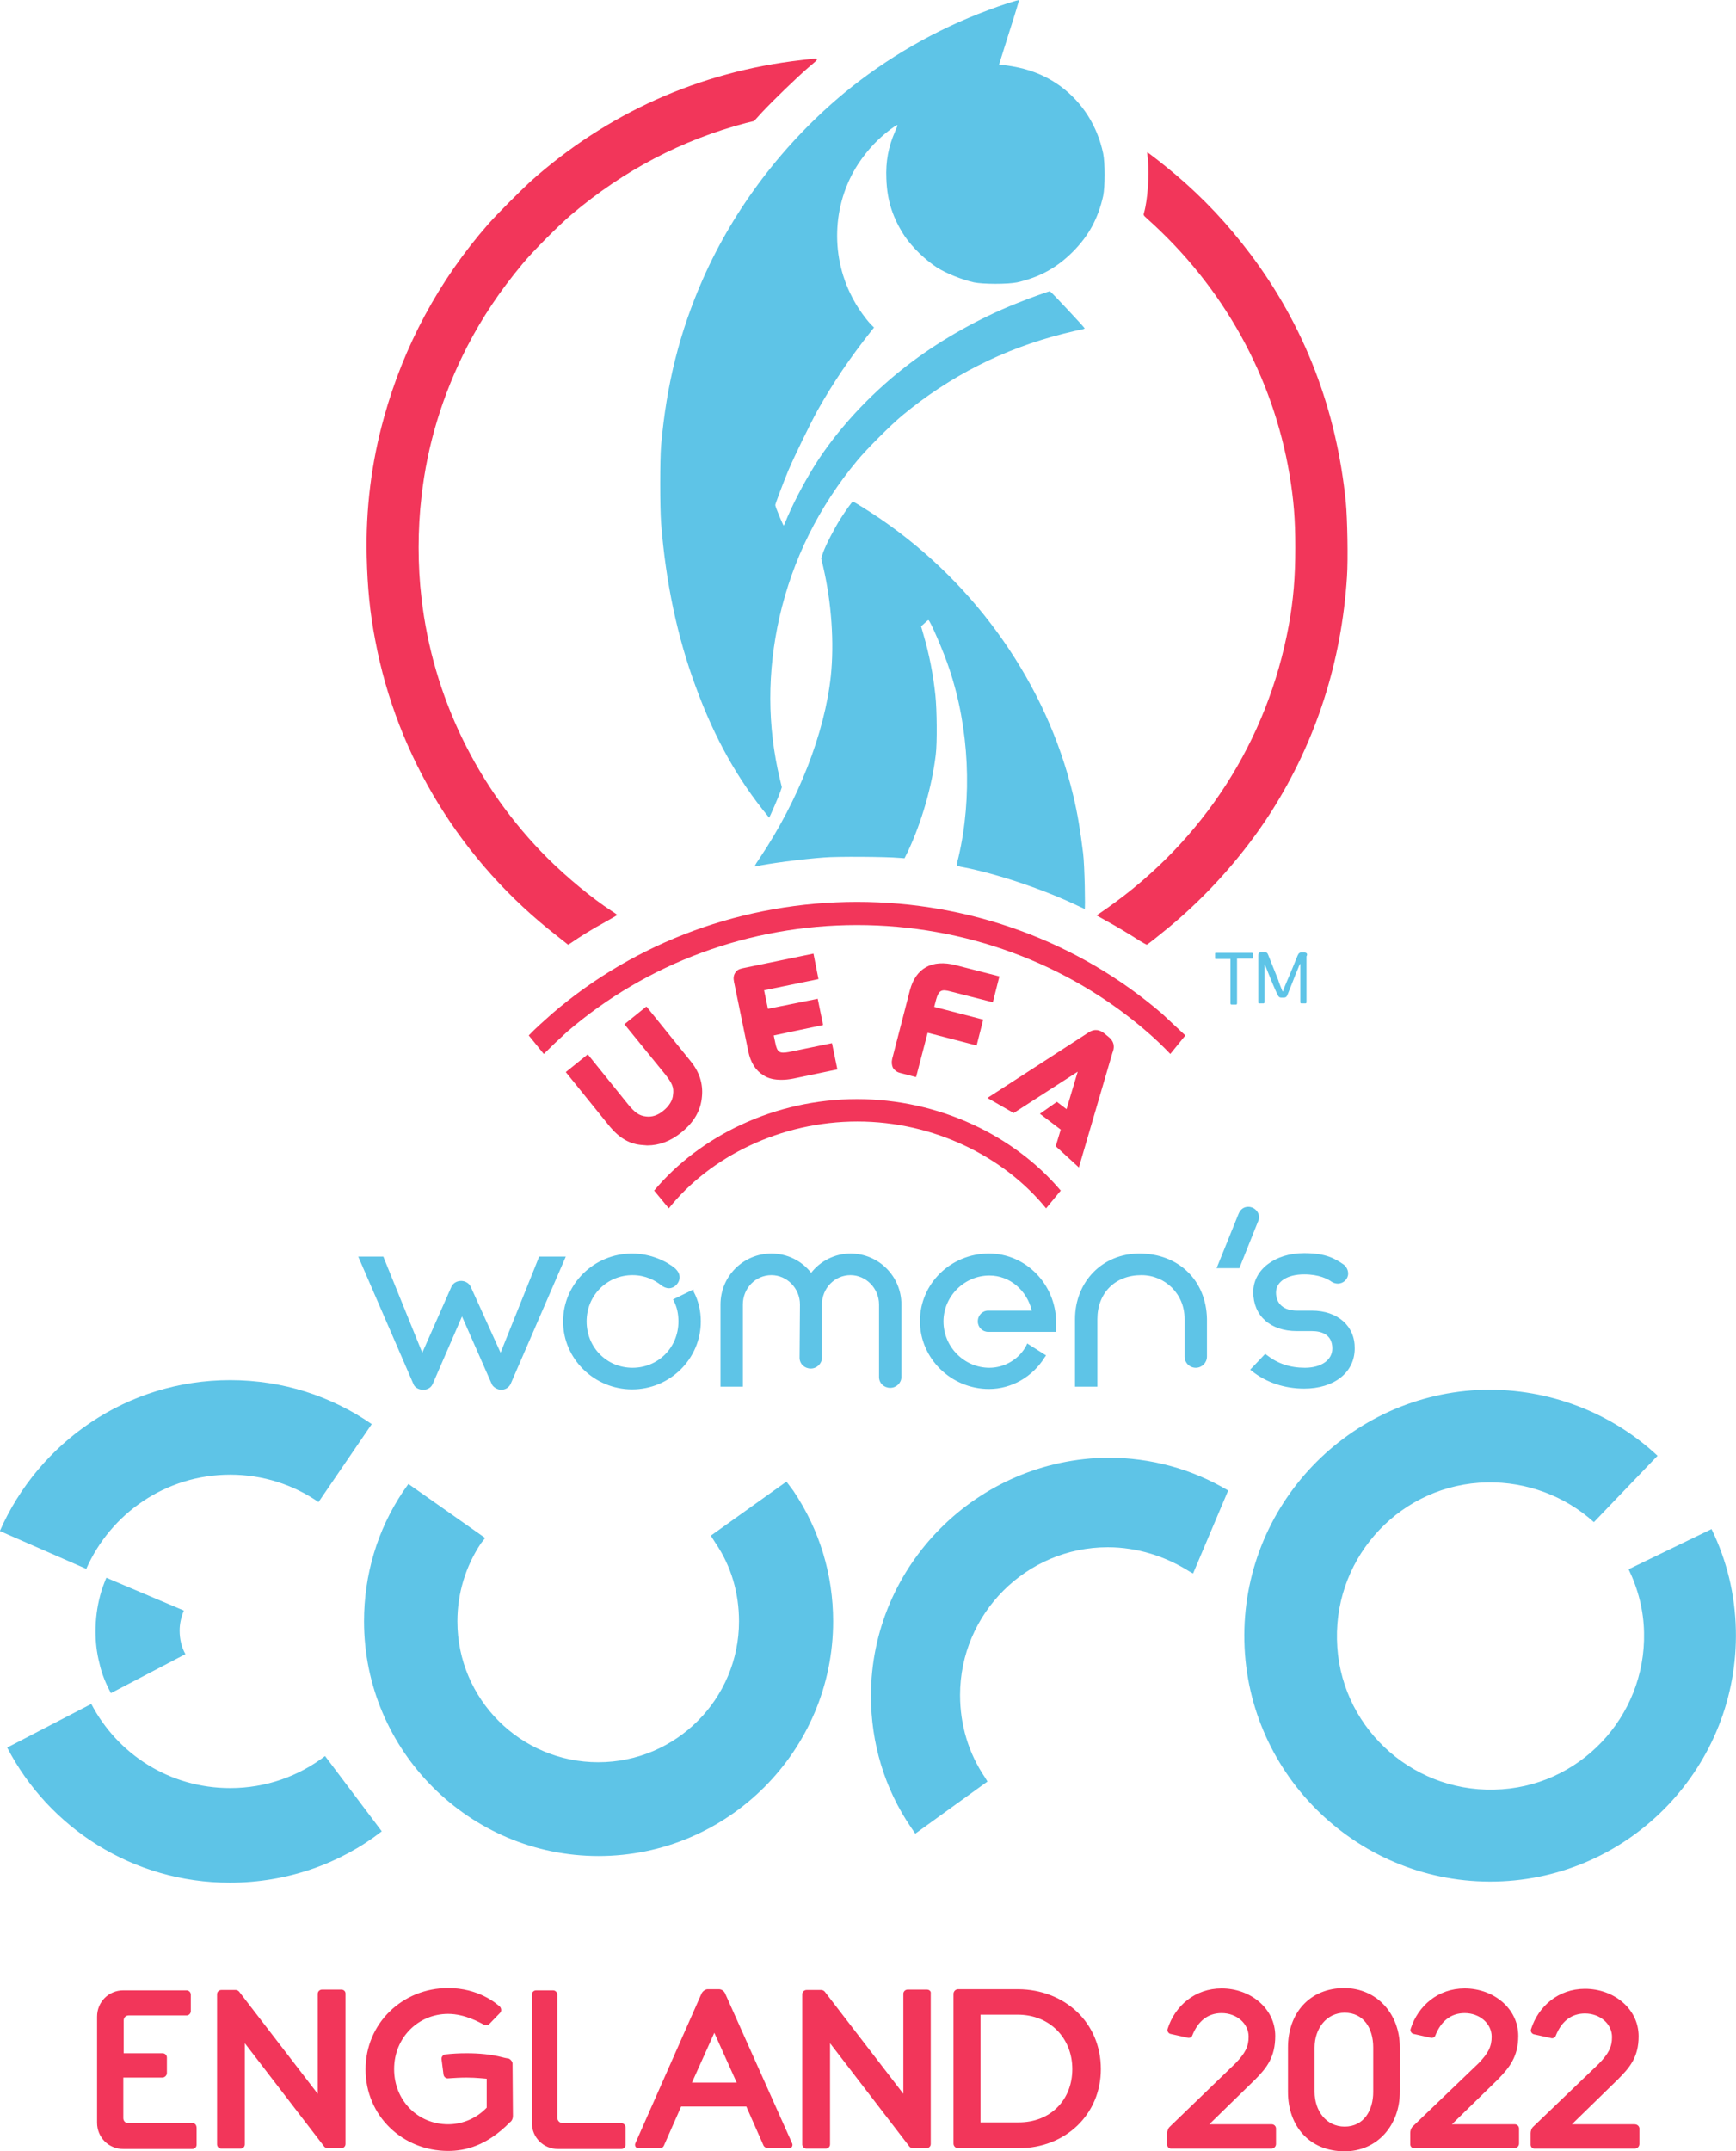
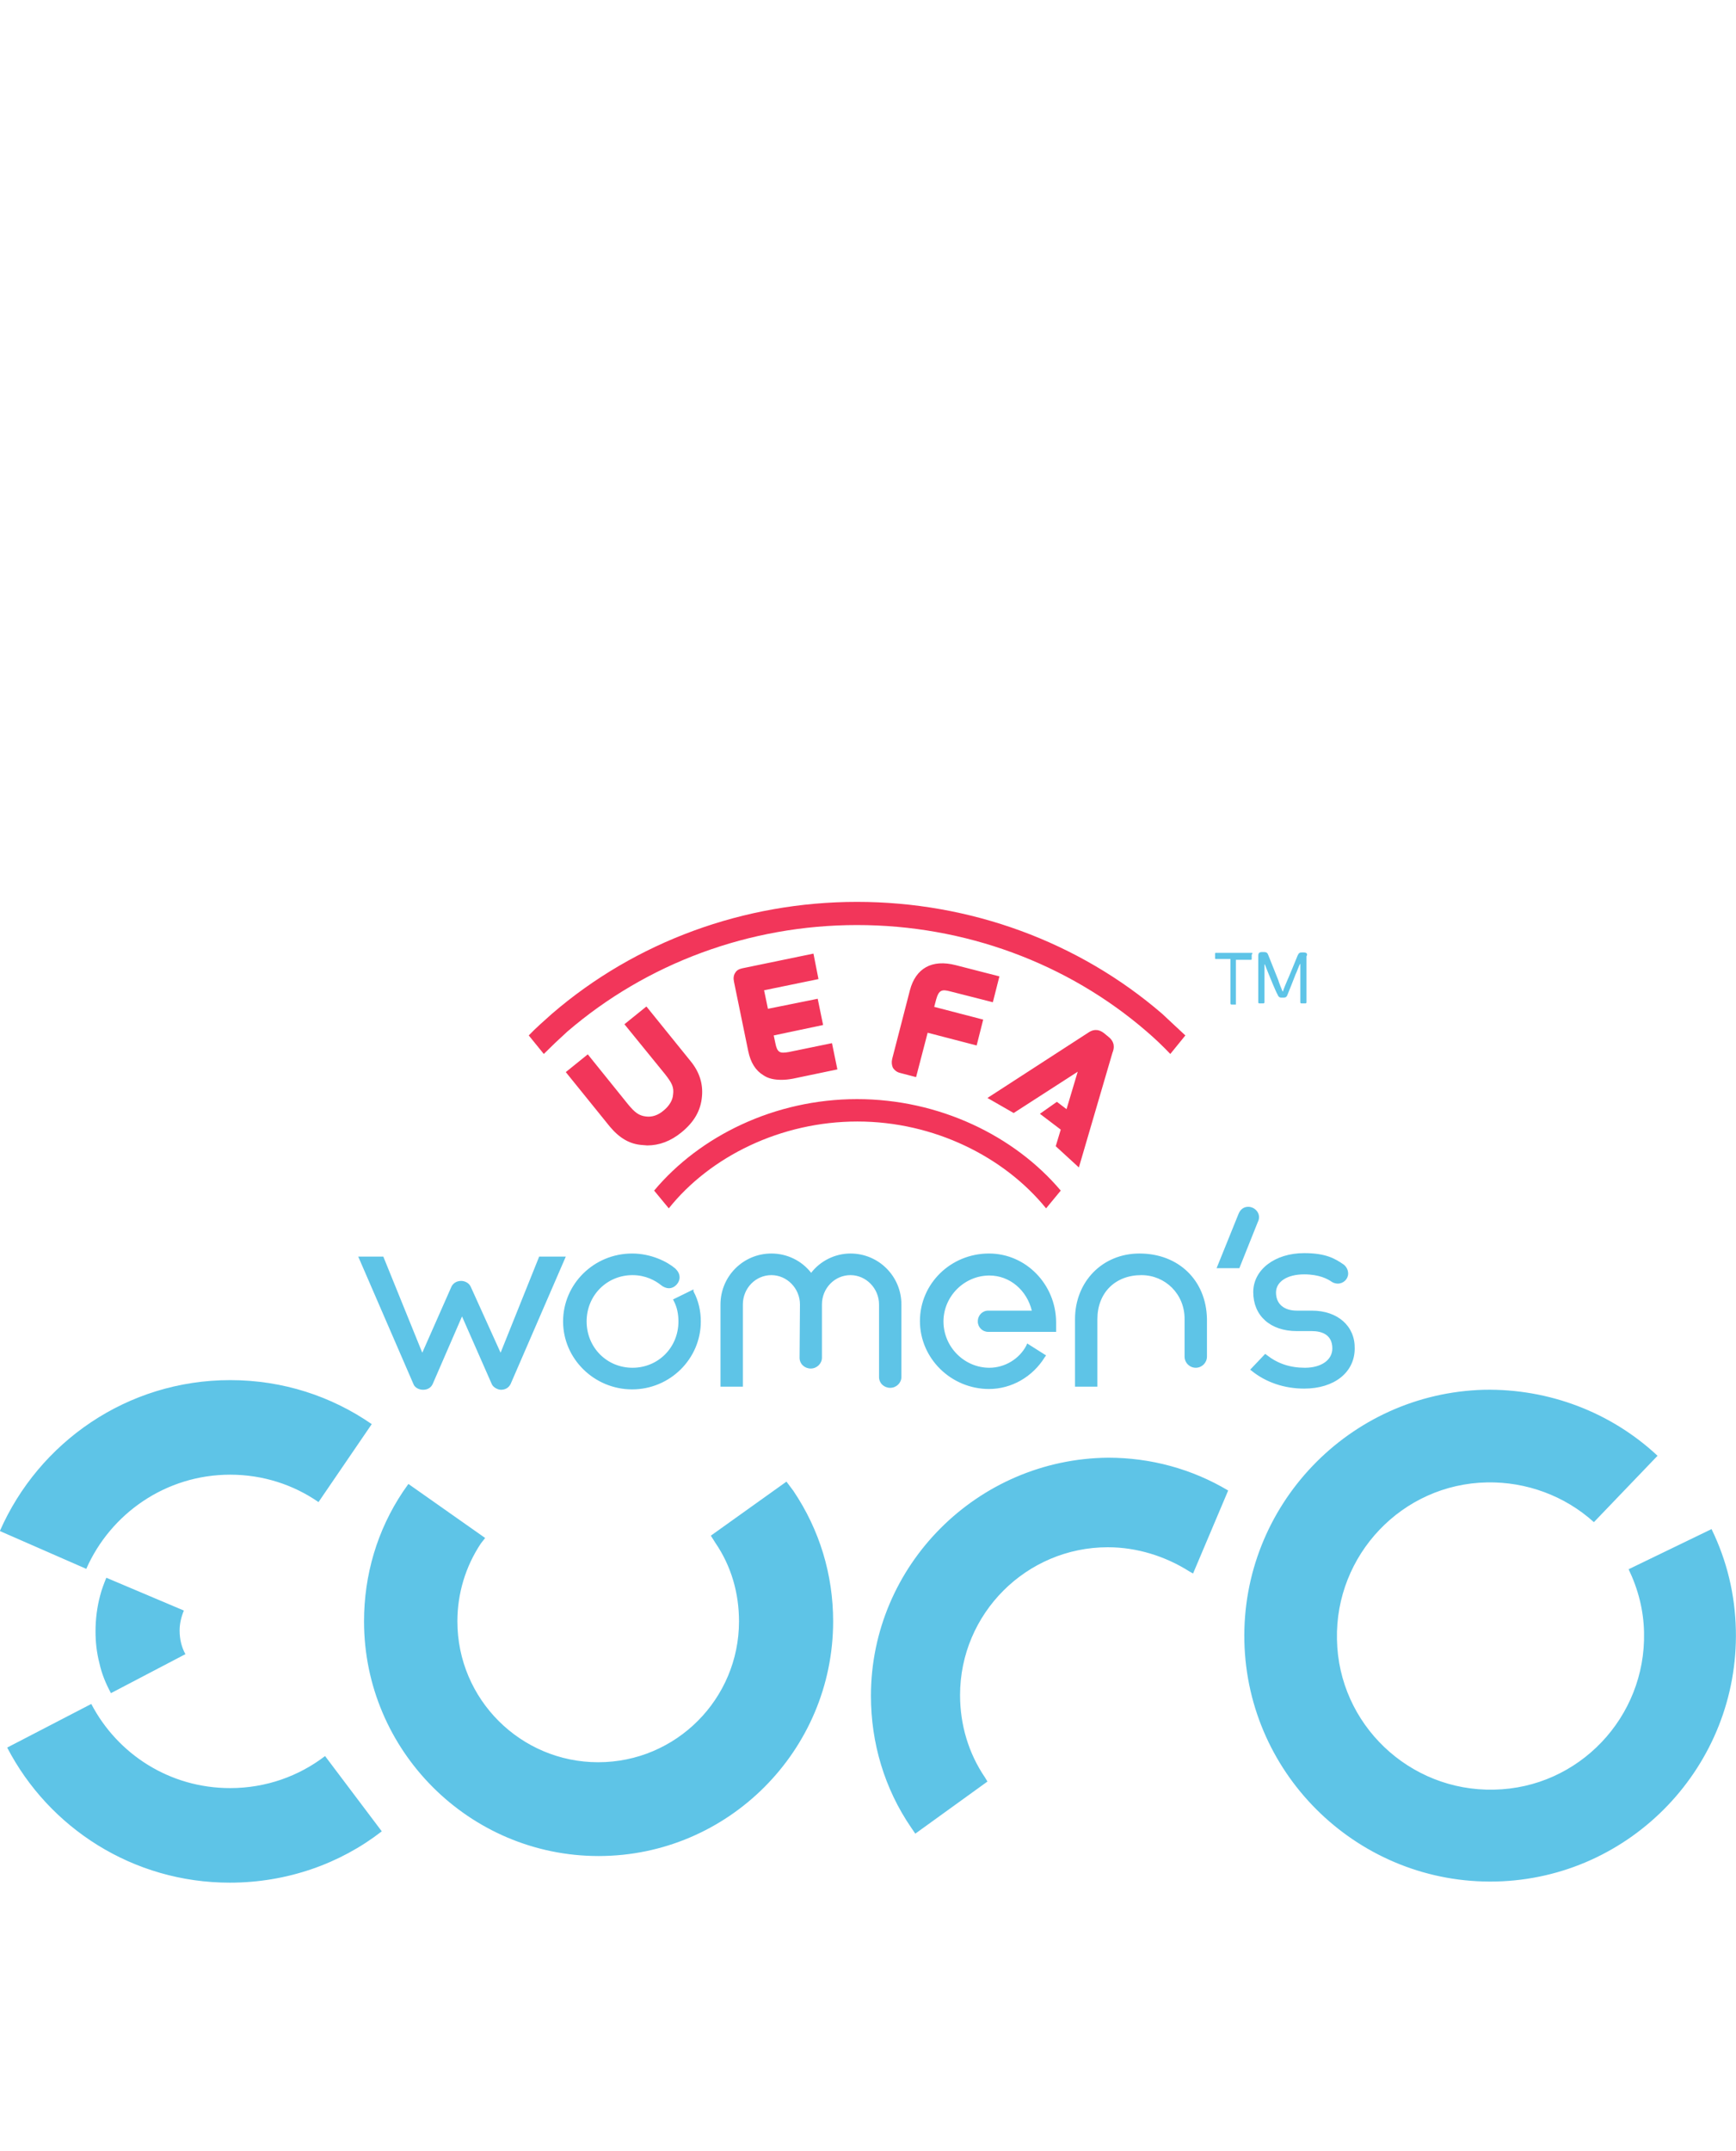
<svg xmlns="http://www.w3.org/2000/svg" version="1.1" id="Layer_1" x="0px" y="0px" width="450px" height="557.3px" viewBox="0 0 450 557.3" style="enable-background:new 0 0 450 557.3;" xml:space="preserve">
  <style type="text/css">
	.st0{fill:#F2365A;}
	.st1{fill:#5EC4E7;}
</style>
  <g transform="translate(-15.638 -362.44)">
    <path class="st0" d="M316.9,625.1c-21.7-18.7-49.8-29-79.1-29s-57.4,10.3-79.1,29c-2,1.8-4.1,3.6-6,5.6l3.9,4.8   c1.9-1.9,4-3.9,6.1-5.8c20.6-17.7,47.2-27.6,75.1-27.6c27.8,0,54.5,9.8,75.1,27.6c2.1,1.8,4.2,3.8,6.1,5.8l3.9-4.8   C321,628.9,318.9,627,316.9,625.1L316.9,625.1z M237.8,647.2c-21.4,0-40.8,9.6-52.6,23.7l3.8,4.6c10.7-13.4,29-22.5,48.9-22.5   c19.9,0,38.1,9.2,48.9,22.5l3.8-4.6C278.6,656.7,259.1,647.2,237.8,647.2L237.8,647.2z M302.9,631l-1.1-0.9   c-1.7-1.3-3.1-0.8-4.1-0.1l-26.1,16.9l6.8,3.9l16.6-10.7l-2.9,9.7l-2.5-1.9l-4.4,3.1l5.4,4.1l-1.3,4.3l6,5.5l8.7-29.7   C304.5,634,304.7,632.4,302.9,631L302.9,631z M262,619.3l11,2.8l1.7-6.7l-11.3-2.9c-6.2-1.6-10.4,0.8-11.9,6.5l-4.6,17.8   c-0.2,0.9-0.1,1.6,0.2,2.3c0.4,0.6,1,1.1,1.8,1.3l4.2,1.1l3-11.5l12.7,3.3l1.7-6.7l-12.7-3.3l0.5-1.9   C259,618.9,259.8,618.7,262,619.3L262,619.3z M226.5,609.5l-18.4,3.8c-0.9,0.2-1.5,0.5-1.9,1.2c-0.4,0.6-0.5,1.4-0.3,2.3l3.7,18   c0.6,2.9,1.9,5,3.9,6.2c1.3,0.9,2.9,1.2,4.7,1.2c1,0,1.9-0.1,3-0.3l11.5-2.4l-1.4-6.8l-11.2,2.3c-2.3,0.4-3,0.2-3.5-2.4l-0.4-1.9   L229,628l-1.4-6.8l-12.9,2.6l-1-4.8l14.1-2.9L226.5,609.5z M197.6,646.5c0.3-3.2-0.6-6.3-3-9.2l-11.4-14.1l-5.7,4.6l10.5,12.9   c1.8,2.3,2.4,3.4,2.1,5.4c-0.1,1.4-1,2.9-2.5,4.1c-1.4,1.2-3,1.7-4.5,1.5c-1.8-0.2-2.9-1-4.7-3.2L168,635.6l-5.7,4.6l11.4,14.1   c2.5,3,5.2,4.6,8.5,4.8c0.4,0,0.8,0.1,1.2,0.1c3.1,0,6.1-1.1,8.9-3.4C195.5,653.2,197.3,650.2,197.6,646.5L197.6,646.5z" />
    <g>
      <path class="st1" d="M236.1,687.2c-4,0-7.8,1.9-10.2,5c-2.5-3.2-6.3-5-10.3-5c-7.3,0-13.2,5.9-13.2,13.2v21.3h5.8v-21.3    c0-4.2,3.3-7.6,7.4-7.6c4,0,7.4,3.4,7.4,7.6l-0.1,13.8c0,1.6,1.3,2.8,2.9,2.8c1.6,0,2.9-1.3,2.9-2.8v-13.8c0-4.2,3.3-7.6,7.4-7.6    c4,0,7.4,3.4,7.4,7.6v18.8c0,1.6,1.3,2.8,2.9,2.8c1.6,0,2.9-1.3,2.9-2.8v-18.8C249.3,693.1,243.4,687.2,236.1,687.2L236.1,687.2z     M195.4,696.5l-5.3,2.6l0.2,0.4c0.8,1.5,1.2,3.3,1.2,5.3c0,6.8-5.3,12-11.9,12c-6.7,0-11.9-5.3-11.9-12c0-6.8,5.3-12,11.9-12    c3.4,0,5.9,1.4,7.4,2.6c0.6,0.5,1.4,0.8,2,0.8c1.6,0,2.8-1.5,2.8-2.8c0-0.9-0.4-1.6-1.1-2.3c-2.1-1.8-6.3-3.9-11.2-3.9    c-9.9,0-17.9,7.9-17.9,17.6c0,9.7,8.1,17.6,17.9,17.6s17.8-7.9,17.8-17.6c0-2.7-0.6-5.4-1.9-7.8L195.4,696.5z M155.4,688l-10,24.9    l-7.7-17c-0.4-1-1.5-1.6-2.5-1.6c-1.1,0-2,0.5-2.5,1.4l-7.6,17.2L115,688h-6.5l14.3,33c0.3,0.9,1.4,1.5,2.5,1.5c1,0,2-0.4,2.5-1.5    l7.6-17.5l7.7,17.5c0.3,0.8,1.5,1.5,2.4,1.5c1.1,0,2-0.5,2.5-1.5l14.3-33L155.4,688z M311,687.2c-9.6,0-16.7,7.3-16.7,17v17.5h5.8    v-17.5c0-6.8,4.6-11.4,11.4-11.4c6.2,0,11.2,4.9,11.2,11.3v9.8c0,1.6,1.3,2.9,2.9,2.9c1.6,0,2.9-1.3,2.9-2.9v-9.8    C328.3,694.2,321.2,687.2,311,687.2L311,687.2z M355.7,702h-3.9c-3.3,0-5.4-1.7-5.4-4.7c0-2.8,2.9-4.7,7.3-4.7    c3.9,0,6.1,1.2,7.1,1.9c0.4,0.3,1.1,0.5,1.6,0.5c1.5,0,2.7-1.2,2.7-2.6c0-0.9-0.4-1.7-1.1-2.3c-2.3-1.6-4.7-3-10.3-3    c-7.6,0-13.2,4.3-13.2,10.1c0,6.1,4.4,10.1,11.3,10.1h3.9c2.4,0,5.3,0.8,5.3,4.5c0,3-2.9,5-7.1,5c-3.9,0-7.1-1.1-9.9-3.3l-0.4-0.3    l-3.9,4.1l0.4,0.3c3.7,3,8.5,4.6,13.6,4.6c7.8,0,13.1-4.2,13.1-10.4C366.9,706,362.4,702,355.7,702L355.7,702z M342,677.8    c0-1.5-1.3-2.7-2.8-2.7c-1.1,0-2,0.6-2.5,1.8l-5.7,14.1h5.9l4.8-12C341.9,678.6,342,678.2,342,677.8L342,677.8z M272,687.2    c-9.9,0-17.9,7.8-17.9,17.5s8.1,17.6,17.9,17.6c5.8,0,11.3-3.1,14.5-8.3l0.3-0.4l-4.9-3.1l-0.2,0.5c-1.8,3.5-5.6,5.8-9.6,5.8    c-6.5,0-11.9-5.4-11.9-12c0-6.5,5.4-11.9,11.9-11.9c5.3,0,9.7,3.8,11,9.1h-11.3c-1.5,0-2.7,1.2-2.7,2.8c0,1.5,1.2,2.7,2.7,2.7    h17.6v-2.6C289.3,695.2,281.6,687.2,272,687.2L272,687.2z" />
-       <path class="st1" d="M340.1,609.3h-9.3c-0.2,0-0.2,0.1-0.2,0.3v1c0,0.2,0,0.3,0.2,0.3h3.8v11.5c0,0.2,0.1,0.3,0.3,0.3h1.1    c0.2,0,0.3-0.1,0.3-0.3v-11.6h3.9c0.2,0,0.2-0.1,0.2-0.3v-1C340.4,609.4,340.3,609.3,340.1,609.3L340.1,609.3z M353.6,609.2h-0.5    c-0.5,0-0.8,0.1-1.1,0.8c-0.2,0.5-2.4,5.9-2.7,6.5c-0.1,0.2-1.1,2.6-1.1,2.8h-0.1c-0.1-0.2-1.1-2.7-1.1-2.9l-2.6-6.5    c-0.2-0.6-0.5-0.8-1.1-0.8h-0.5c-0.8,0-1,0.3-1,1v12c0,0.2,0.1,0.3,0.3,0.3h1c0.2,0,0.3-0.1,0.3-0.3v-9.8h0.1l1,2.5    c0.2,0.5,1.9,4.7,2.3,5.3c0.2,0.5,0.4,0.8,1,0.8h0.6c0.5,0,0.8-0.2,1-0.8c0.2-0.5,1.9-4.7,2.1-5.3c0.1-0.1,1-2.5,1.1-2.6h0.1v9.9    c0,0.2,0.1,0.3,0.3,0.3h1c0.2,0,0.3-0.1,0.3-0.3v-11.9C354.6,609.7,354.5,609.2,353.6,609.2L353.6,609.2z" />
+       <path class="st1" d="M340.1,609.3h-9.3c-0.2,0-0.2,0.1-0.2,0.3v1c0,0.2,0,0.3,0.2,0.3h3.8v11.5c0,0.2,0.1,0.3,0.3,0.3h1.1    v-11.6h3.9c0.2,0,0.2-0.1,0.2-0.3v-1C340.4,609.4,340.3,609.3,340.1,609.3L340.1,609.3z M353.6,609.2h-0.5    c-0.5,0-0.8,0.1-1.1,0.8c-0.2,0.5-2.4,5.9-2.7,6.5c-0.1,0.2-1.1,2.6-1.1,2.8h-0.1c-0.1-0.2-1.1-2.7-1.1-2.9l-2.6-6.5    c-0.2-0.6-0.5-0.8-1.1-0.8h-0.5c-0.8,0-1,0.3-1,1v12c0,0.2,0.1,0.3,0.3,0.3h1c0.2,0,0.3-0.1,0.3-0.3v-9.8h0.1l1,2.5    c0.2,0.5,1.9,4.7,2.3,5.3c0.2,0.5,0.4,0.8,1,0.8h0.6c0.5,0,0.8-0.2,1-0.8c0.2-0.5,1.9-4.7,2.1-5.3c0.1-0.1,1-2.5,1.1-2.6h0.1v9.9    c0,0.2,0.1,0.3,0.3,0.3h1c0.2,0,0.3-0.1,0.3-0.3v-11.9C354.6,609.7,354.5,609.2,353.6,609.2L353.6,609.2z" />
      <path class="st1" d="M43.2,771.2c-0.6,1.5-1.2,3-1.6,4.6c-0.8,3-1.2,6.1-1.2,9.3c0,2.8,0.3,5.5,1,8.2c0.6,2.8,1.7,5.4,3,7.8    l19.3-10.1c-1-1.8-1.5-3.9-1.5-6.1c0-1.8,0.4-3.5,1.1-5.2L43.2,771.2z M75.3,744.5c8.5,0,16.4,2.6,22.9,7.1l13.8-20.2    C101.6,724.2,89,720,75.3,720c-26.7,0-49.6,16.1-59.7,39.1l22.4,9.8C44.3,754.6,58.6,744.5,75.3,744.5L75.3,744.5z M75.3,825.7    c-15.7,0-29.2-8.8-36-21.8l-21.8,11.3c10.8,20.8,32.6,35,57.7,35c14.8,0,28.6-4.9,39.4-13.3l-14.7-19.5    C93.1,822.6,84.6,825.7,75.3,825.7L75.3,825.7z M219.5,746.3l-19.6,14l1.2,1.9c4.1,6,6.1,13,6.1,20.3c0,20.1-16.3,36.5-36.5,36.5    c-20.1,0-36.5-16.3-36.5-36.5c0-7.2,2.1-14.2,6.1-20.2l1.1-1.4l-19.9-14l-1.4,2c-6.7,10-10.1,21.6-10.1,33.6    c0,33.5,27.3,60.8,60.8,60.8s60.8-27.3,60.8-60.8c0-12.1-3.5-23.7-10.3-33.8L219.5,746.3z M459.3,758.6L437.8,769    c2.5,5.2,3.9,10.7,4,16.4c0.5,21.9-16.9,40.3-38.9,40.7c-21.9,0.5-40.3-16.9-40.7-38.9c-0.5-21.9,16.9-40.3,38.9-40.7    c10.2-0.2,20.2,3.5,27.7,10.3l16.5-17.2c-12.1-11.3-28.2-17.4-44.9-17.1c-35.1,0.9-63,30.1-62.2,65.2s30.1,63,65.2,62.2    s63-30.1,62.2-65.2C465.4,775.6,463.3,766.8,459.3,758.6L459.3,758.6z M241.4,801.8c0,12.2,3.5,24,10.4,34.1l1.1,1.6l18.7-13.5    l-0.6-1c-4.3-6.3-6.5-13.7-6.5-21.4c0-21.1,17.2-38.3,38.3-38.3c7.5,0,14.9,2.3,21.2,6.3l0.9,0.5l9.1-21.5    c-9.4-5.6-20.1-8.5-31.1-8.5C269,740.4,241.4,768,241.4,801.8L241.4,801.8z" />
    </g>
-     <path class="st0" d="M148.5,897.1l0.1,13.5c0,0.6-0.2,1.3-0.8,1.7c-6,6.1-11.6,7.4-16,7.4c-11.8,0-21.4-9.1-21.4-21.1   c0-12,9.6-21.1,21.4-21.1c7.9,0,12.5,4,13.4,4.8c0.4,0.4,0.5,1.2,0.1,1.6l-2.8,2.9c-0.3,0.4-1,0.4-1.4,0.2c-1-0.5-4.9-2.8-9.3-2.8   c-7.7,0-14,6.1-14,14.3c0,8.2,6.2,14.3,14,14.3c3.1,0,6.9-1.1,10-4.3V901c-0.4,0-2.6-0.3-5.2-0.3c-1.7,0-3.2,0.1-4.7,0.2   c-0.6,0.1-1.2-0.3-1.3-1l-0.5-3.9c-0.1-0.6,0.3-1.2,1-1.3c1.7-0.2,3.5-0.3,5.5-0.3c3.3,0,6.4,0.3,9.1,1c0.4,0.1,1.2,0.3,1.9,0.4   C148.1,896.1,148.5,896.6,148.5,897.1L148.5,897.1z M176.7,912.5h-15.1c-0.9,0-1.5-0.6-1.5-1.5v-31.8c0-0.6-0.5-1.1-1.1-1.1h-4.4   c-0.6,0-1.1,0.5-1.1,1.1v33.2c0,3.8,3,6.8,6.8,6.8h16.4c0.5,0,1.1-0.4,1.1-1.1v-4.4C177.8,912.9,177.2,912.5,176.7,912.5   L176.7,912.5z M104.1,877.9h-5c-0.5,0-1.1,0.4-1.1,1.1v25.9l-20.4-26.5c-0.2-0.2-0.5-0.4-0.9-0.4H73c-0.5,0-1.1,0.4-1.1,1.1v38.9   c0,0.5,0.4,1.1,1.1,1.1h5c0.5,0,1.1-0.4,1.1-1.1v-26.2l20.6,26.8c0.2,0.2,0.5,0.4,0.9,0.4h3.5c0.5,0,1.1-0.4,1.1-1.1v-39   C105.2,878.4,104.8,877.9,104.1,877.9L104.1,877.9z M65.6,912.5H48.9c-0.8,0-1.3-0.6-1.3-1.3v-10.5h10.1c0.6,0,1.2-0.5,1.2-1.2v-4   c0-0.6-0.5-1.1-1.1-1.1H47.7v-8.5c0-0.8,0.6-1.3,1.3-1.3H64c0.6,0,1.1-0.5,1.1-1.1v-4.3c0-0.6-0.5-1.1-1.1-1.1H47.6   c-3.8,0-6.8,3-6.8,6.8v27.5c0,3.8,3,6.8,6.8,6.8h17.9c0.6,0,1.1-0.5,1.1-1.1v-4.3C66.6,912.9,66.1,912.5,65.6,912.5L65.6,912.5z    M346.2,889.9c0-7.1-6.4-12.3-13.9-12.3c-6.9,0-12.1,4.5-14,10.5c-0.2,0.5,0.2,1.2,0.8,1.3l4.5,1c0.4,0.1,1-0.2,1.1-0.6   c1.5-3.8,4.1-5.8,7.6-5.8c3.9,0,7,2.7,7,6.1c0,2.6-0.9,4.3-3.4,6.9l-17.1,16.5c-0.4,0.4-0.6,1.1-0.6,1.6v3c0,0.5,0.4,1,1,1h26   c0.6,0,1.2-0.5,1.2-1.2v-4c0-0.6-0.5-1.1-1.1-1.1h-16.2l11.9-11.6C344.1,898.1,346.2,895.3,346.2,889.9L346.2,889.9z M409.2,889.9   c0-7.1-6.4-12.3-13.9-12.3c-6.9,0-12.1,4.5-14,10.5c-0.2,0.5,0.2,1.2,0.8,1.3l4.5,1c0.4,0.1,1-0.2,1.1-0.6c1.5-3.8,4.1-5.8,7.6-5.8   c3.9,0,7,2.7,7,6.1c0,2.6-0.9,4.3-3.4,6.9l-17.1,16.4c-0.4,0.4-0.6,1.1-0.6,1.6v3c0,0.5,0.4,1,1,1h26c0.6,0,1.2-0.5,1.2-1.2v-3.9   c0-0.6-0.5-1.1-1.1-1.1H392l11.9-11.6C406.9,898.1,409.2,895.3,409.2,889.9L409.2,889.9z M439.3,912.8h-16.2l11.9-11.6   c3.1-3.1,5.4-5.8,5.4-11.2c0-7.1-6.4-12.3-13.9-12.3c-6.9,0-12.1,4.5-14,10.5c-0.2,0.5,0.2,1.2,0.8,1.3l4.5,1   c0.4,0.1,1-0.2,1.1-0.6c1.5-3.8,4.1-5.8,7.6-5.8c3.9,0,7,2.7,7,6.1c0,2.6-0.9,4.3-3.4,6.9L413,913.5c-0.4,0.4-0.6,1.1-0.6,1.6v3   c0,0.5,0.4,1,1,1h26c0.6,0,1.2-0.5,1.2-1.2v-4.1C440.5,913.2,440,912.8,439.3,912.8L439.3,912.8z M221,917.8   c0.2,0.5-0.1,1.2-0.8,1.2h-5.5c-0.4,0-0.9-0.3-1.1-0.6l-4.5-10.2h-16.9l-4.5,10.2c-0.2,0.4-0.6,0.6-1.1,0.6h-5.5   c-0.6,0-1-0.6-0.8-1.2l17.2-38.9c0.3-0.6,1-1.1,1.6-1.1h2.9c0.6,0,1.3,0.4,1.6,1.1L221,917.8z M206.6,902l-5.8-12.9L195,902h5.8   H206.6z M378.5,892.9v11.5c0,8.7-5.9,15.4-14.3,15.4c-9.1,0-14.7-6.5-14.7-15.4v-11.5c0-8.8,5.5-15.4,14.7-15.4   C372.5,877.6,378.5,884.1,378.5,892.9z M371.6,892.9c0-5-2.5-9-7.4-9c-4.7,0-7.8,4.1-7.8,9v11.5c0,4.9,3,9,7.8,9   c4.9,0,7.4-4.1,7.4-9V892.9z M255.9,877.9h-5c-0.5,0-1.1,0.4-1.1,1.1v25.9l-20.4-26.5c-0.2-0.2-0.5-0.4-0.9-0.4h-3.8   c-0.5,0-1.1,0.4-1.1,1.1v38.9c0,0.5,0.4,1.1,1.1,1.1h5c0.5,0,1.1-0.4,1.1-1.1v-26.2l20.6,26.8c0.2,0.2,0.5,0.4,0.9,0.4h3.5   c0.5,0,1.1-0.4,1.1-1.1v-39C257,878.4,256.6,877.9,255.9,877.9L255.9,877.9z M301,898.5c0,11.6-9,20.5-21.4,20.5H264   c-0.6,0-1.2-0.5-1.2-1.2v-38.8c0-0.6,0.5-1.2,1.2-1.2h15.6C291.6,877.9,301,886.4,301,898.5L301,898.5z M293.6,898.5   c0-7.9-5.7-14.1-14.2-14.1h-9.6v27.9h9.7C288,912.4,293.6,906.4,293.6,898.5L293.6,898.5z" />
-     <path class="st1" d="M295,597.1c-9-4.3-21-8.3-29.8-10c-0.7-0.1-1.3-0.3-1.4-0.4c-0.2-0.1-0.1-0.7,0.3-2.2   c3.6-15.4,2.8-33.4-2.4-48.8c-1.4-4.3-5-12.6-5.4-12.6c-0.1,0-0.5,0.3-1,0.8l-0.9,0.8l0.6,2.1c1.5,5.1,2.5,10.2,3.1,15.7   c0.4,3.7,0.5,12.4,0.1,15.5c-1,8.2-3.6,17.3-7.2,25l-0.9,1.8l-1.4-0.1c-3.2-0.3-16.2-0.4-19.5-0.1c-5.6,0.4-14.7,1.6-17.6,2.3   c-0.5,0.1-0.5,0,1-2.2c10-14.9,16.8-32.3,18.4-47.1c0.9-8.6,0.2-19-2-28.4l-0.5-2.1l0.5-1.5c0.7-2,2.9-6.2,4.4-8.6   c1.4-2.2,3.1-4.6,3.3-4.6c0.3,0,4.4,2.6,7.2,4.5c24.9,17,43.1,43,49.9,71.5c1.2,4.9,1.9,9.5,2.6,15.1c0.4,3.2,0.6,14.5,0.4,14.5   C296.8,597.9,295.9,597.5,295,597.1L295,597.1z M214.7,573.9c-7.8-9.5-13.8-20.1-18.7-33.5c-4.8-12.9-7.8-27.1-9-42.5   c-0.3-4-0.3-16.4,0-20c1.4-15.9,4.8-29.5,10.9-43.3c8.1-18.3,20.9-35.1,36.6-48.1c10.9-9,23.7-16.4,37.2-21.4   c3.4-1.3,8-2.8,8.1-2.6c0,0-1.1,3.8-2.6,8.4l-2.6,8.3l1.2,0.1c6,0.7,10.7,2.5,14.9,5.6c5.6,4.2,9.4,10.2,10.9,17.3   c0.5,2.4,0.5,8.6,0,11c-1.3,5.8-3.7,10.3-7.9,14.5c-4.2,4.2-8.7,6.6-14.4,7.9c-2.4,0.5-8.8,0.5-11.2,0c-3.1-0.7-7.1-2.3-9.5-3.8   c-3.1-2-6.4-5.2-8.4-8.1c-3.1-4.7-4.6-9.2-4.8-14.9c-0.2-4.5,0.5-8.3,2.3-12.4c0.9-2,0.9-2-1.3-0.4c-3.3,2.5-5.9,5.3-8.3,8.9   c-6.9,10.6-7.3,24.5-1,35.6c1.1,2,2.9,4.5,4.2,5.9l0.9,0.9l-0.8,1c-5.4,6.8-9.8,13.3-13.8,20.4c-2.1,3.8-6.1,12.1-7.6,15.6   c-1.4,3.4-3.4,8.7-3.4,9c0,0.4,2.1,5.5,2.2,5.3c0.1-0.1,0.5-1.1,1-2.3c2-4.6,5-10.2,8-14.8c6.1-9.2,14.7-18.2,24.2-25.3   c8-6,17.7-11.4,27-15.1c3.7-1.5,8.5-3.2,8.8-3.2c0.2,0,8.9,9.3,9,9.6c0,0.1-0.5,0.3-1.2,0.4c-0.7,0.1-2.6,0.6-4.3,1   c-15.5,3.9-29.5,11-41.8,21.2c-2.9,2.4-9.2,8.7-11.6,11.6c-10,12-16.8,25.7-20.2,40.6c-3.2,14.2-3.2,28.2,0.1,42l0.5,2.1l-0.4,1.2   c-0.5,1.4-2.7,6.5-2.9,6.7C215,574.2,214.8,574.1,214.7,573.9L214.7,573.9z" />
-     <path class="st0" d="M160,604.9c-24.7-19.2-41.4-46.3-47.1-76.6c-1.4-7.3-2-13.6-2.2-21.5c-0.3-12.4,1.2-24.5,4.5-36.3   c5.1-18.4,14.2-35.4,27-50c2.4-2.7,8-8.3,10.9-11c19.8-17.7,43.8-28.5,70.3-31.5c5.1-0.6,5-0.8,1.7,2c-3.1,2.7-8.9,8.3-12,11.6   l-2,2.2l-2.1,0.5c-16.6,4.4-31.6,12.2-45.2,23.7c-3.1,2.6-10.3,9.8-12.8,12.9c-5.9,7.1-10.3,13.7-14.3,21.4   c-6.3,12.3-10.3,25.3-11.8,38.8c-1,8.5-1,17.9,0,26.3c2.9,25.4,14.4,49.1,32.6,67.3c5,5,11.8,10.6,16.6,13.7c0.8,0.5,1.5,1,1.5,1.1   c0,0.1-1.5,0.9-3.4,2c-2.8,1.5-6.2,3.6-8.8,5.4l-0.5,0.3L160,604.9L160,604.9z M311.1,606.2c-2.3-1.5-6.3-3.9-8.9-5.3l-2.3-1.3   l2.6-1.8c25-17.5,41.7-43.4,47.2-73.3c1.2-6.6,1.7-12.4,1.7-20.2c0-7.4-0.4-12.3-1.5-18.9c-4.3-25.5-17.2-48.7-36.9-66.3   c-1-0.9-1-0.9-0.8-1.6c0.9-3.1,1.4-9.8,1-13.5c-0.1-1.1-0.2-2.1-0.2-2.1c0.1-0.1,4.7,3.5,7.4,5.8c7.3,6.2,13.4,12.7,19.3,20.5   c14.1,18.7,22.4,40.3,24.8,64.4c0.4,4.2,0.6,14.7,0.3,19.2c-1.4,22.1-8,42.6-19.6,60.9c-7.1,11.1-16.4,21.6-26.7,30.1   c-2.3,1.9-5.2,4.2-5.6,4.4C312.7,607.1,311.9,606.7,311.1,606.2L311.1,606.2z" />
  </g>
</svg>